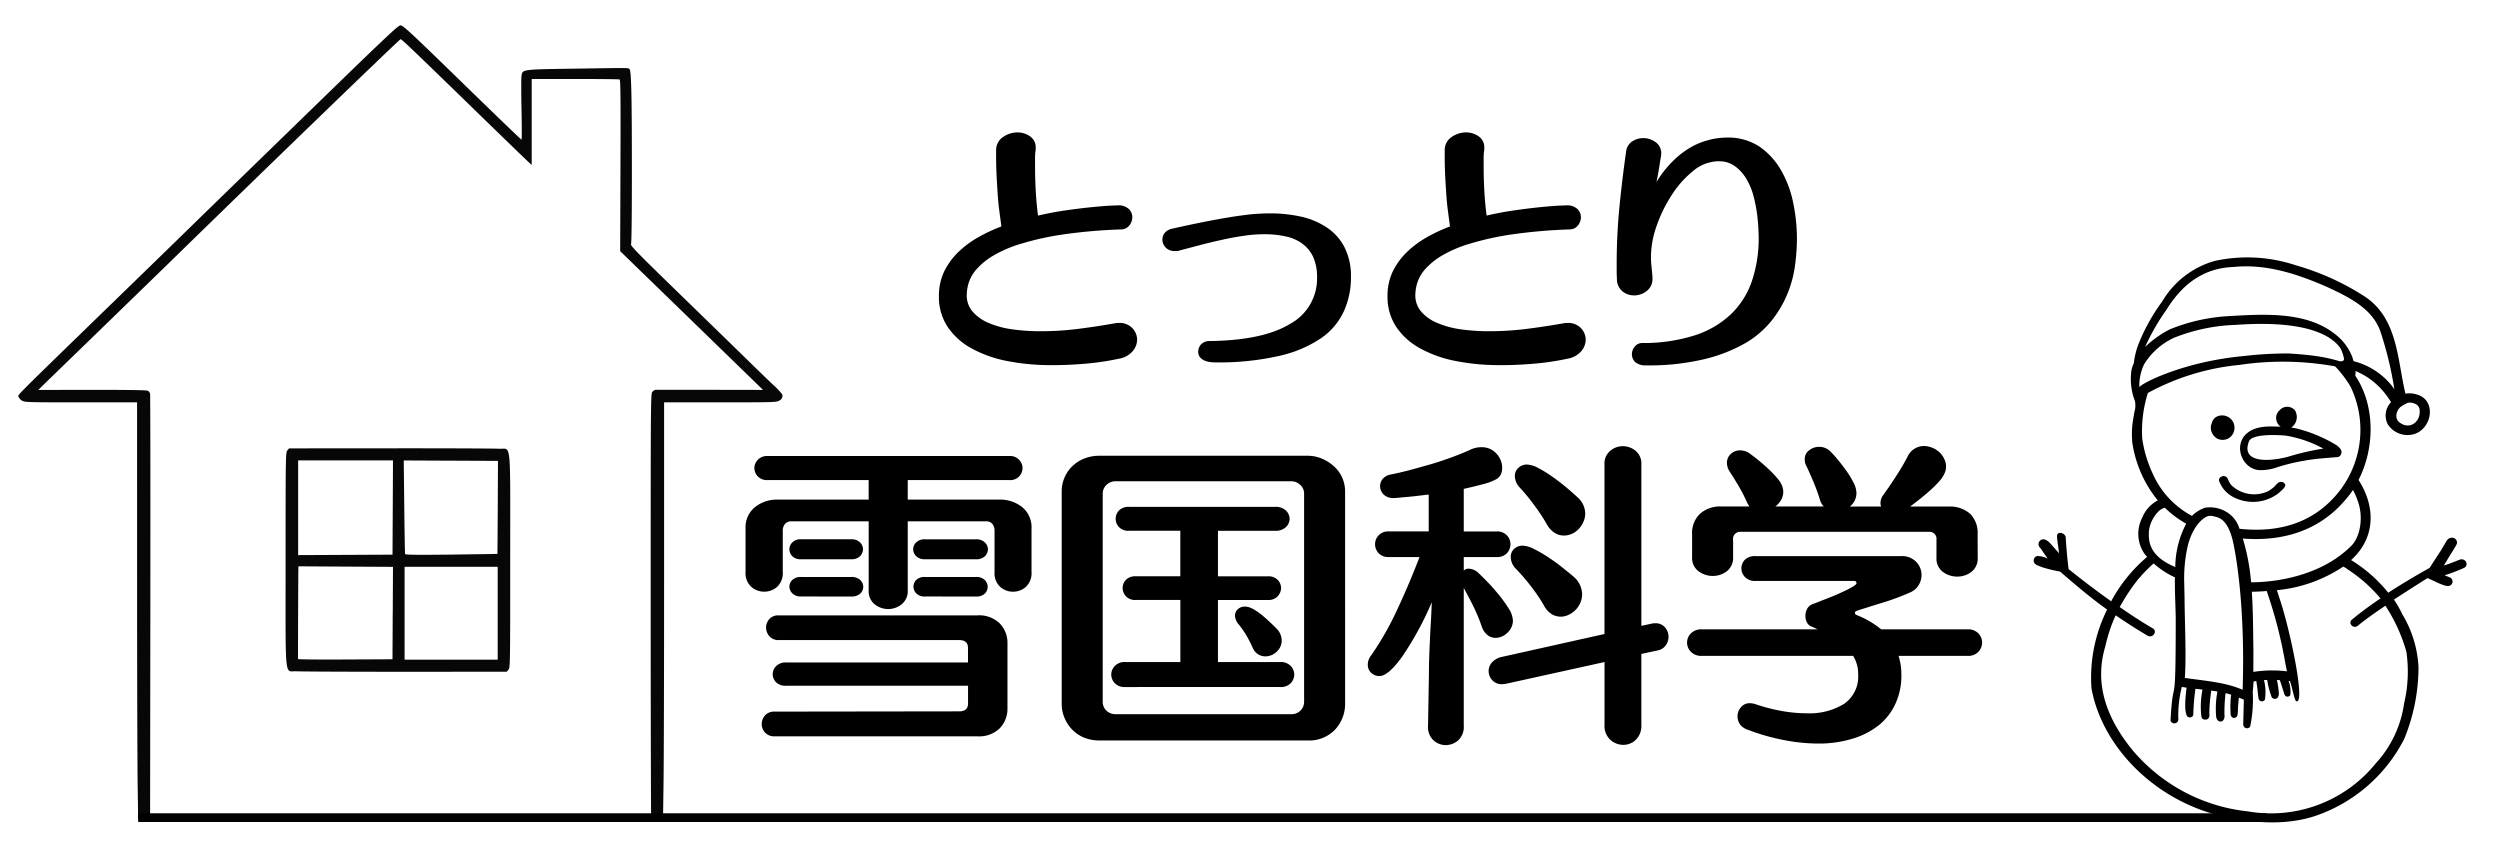
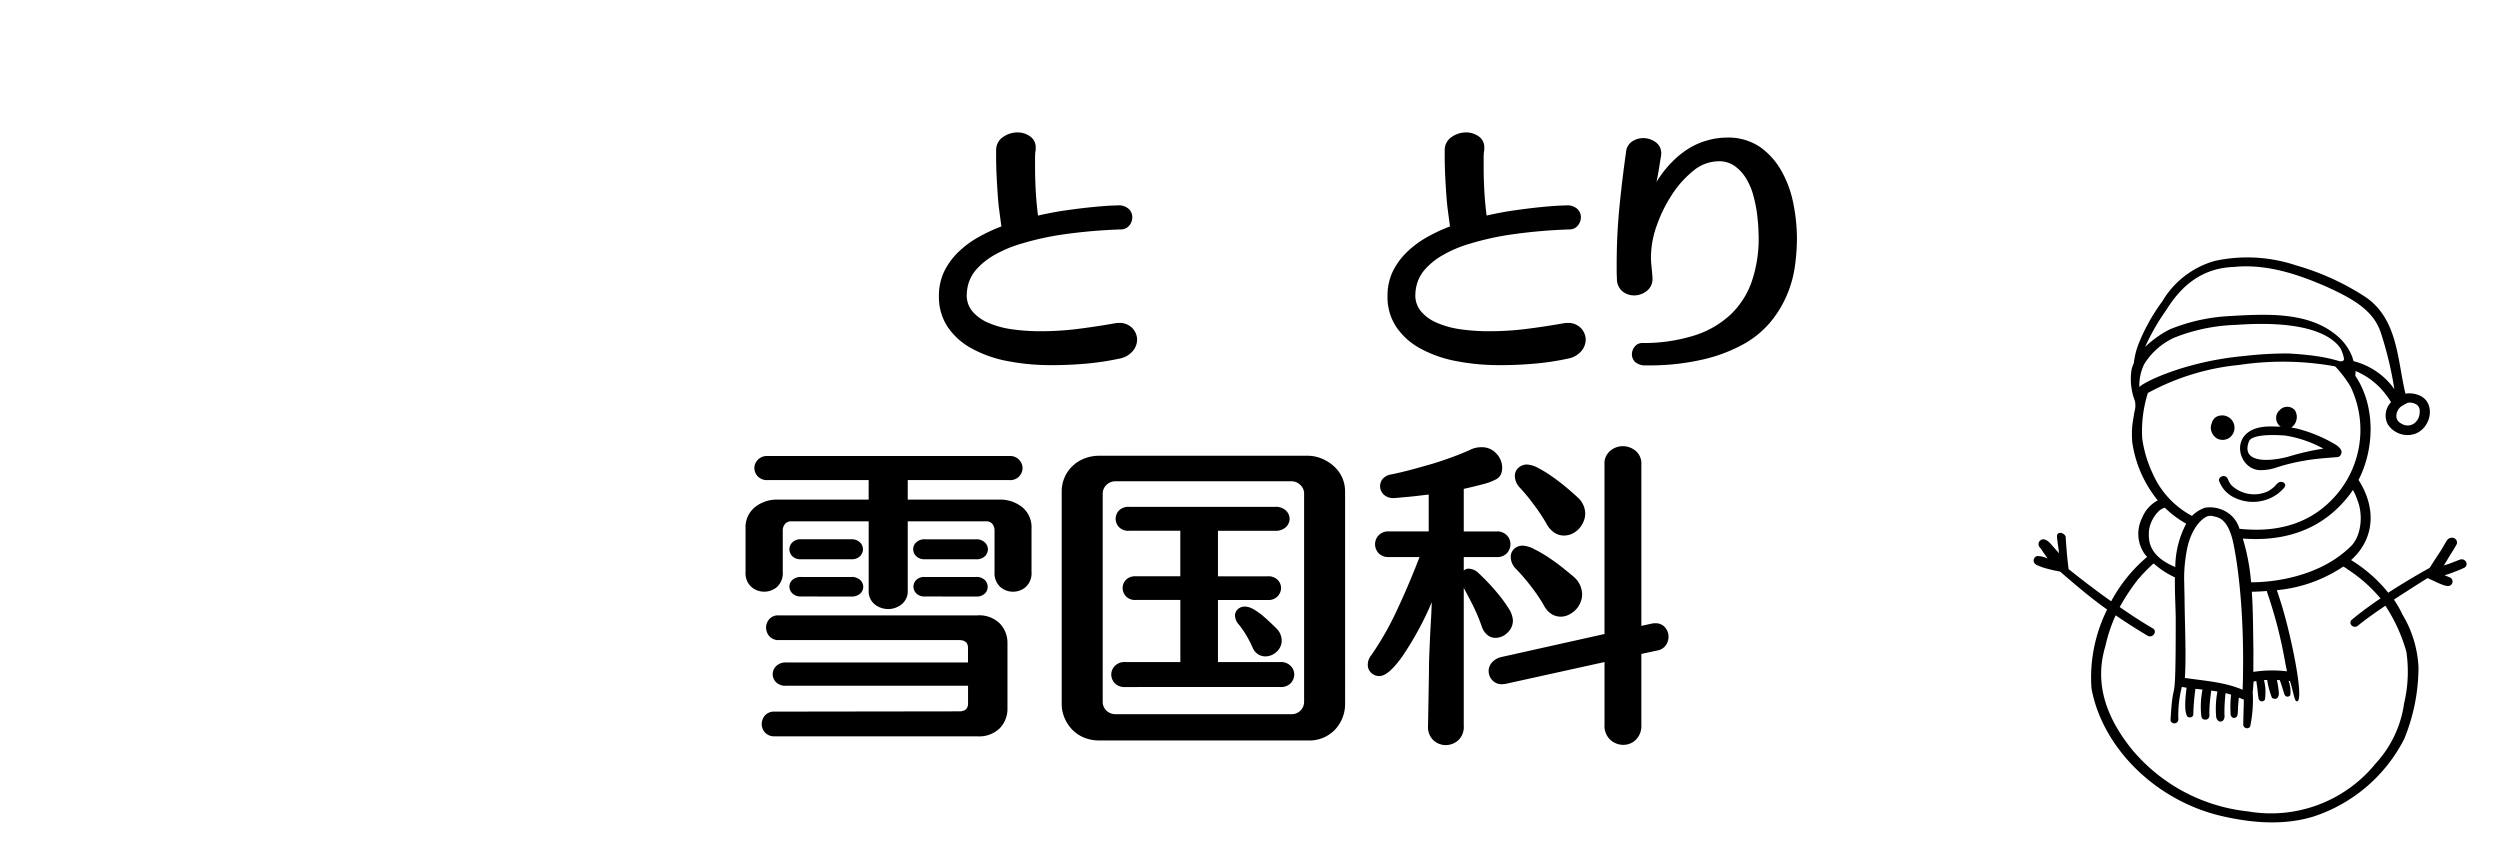
<svg xmlns="http://www.w3.org/2000/svg" width="302" height="103" viewBox="0 0 302 103">
  <defs>
    <clipPath id="clip-path">
-       <path id="パス_15557" data-name="パス 15557" d="M38.547,139.176h96v96h-96Zm0,0" />
-     </clipPath>
+       </clipPath>
    <clipPath id="clip-path-2">
      <path id="パス_15561" data-name="パス 15561" d="M284.074,167h52.5v68.793h-52.5Zm0,0" />
    </clipPath>
  </defs>
  <g id="雪国科学_2_" data-name="雪国科学 (2)" transform="translate(-38.547 -136.176)">
    <g id="グループ_2157" data-name="グループ 2157" clip-path="url(#clip-path)">
-       <path id="パス_15556" data-name="パス 15556" d="M-1.086,237.34c-20.633-.055-21-.059-21.156-.262a.687.687,0,0,1,.137-1c.277-.18,2.156-.191,38.824-.227l38.527-.039-.07-4.766c-.039-2.621-.07-14.1-.07-25.516V184.781H48.32c-6.465,0-6.8-.012-7.117-.207a.964.964,0,0,1-.4-.449c-.082-.312-1.2.809,12.785-12.777,3.359-3.266,6.938-6.742,7.945-7.73s7.066-6.879,13.453-13.086c10.375-10.086,11.652-11.293,11.949-11.293s1.125.762,7.438,6.906c3.9,3.8,7.129,6.906,7.172,6.906s.043-1.637,0-3.641-.043-3.828,0-4.059c.137-.812-.059-.785,6.555-.883,6.914-.105,6.355-.113,6.512.1.2.273.266,3.441.266,12.5,0,5.289-.039,8.48-.105,8.605-.09.172.727,1.008,5.754,5.895,3.227,3.137,6.863,6.676,8.082,7.867s2.707,2.633,3.313,3.207a8.555,8.555,0,0,1,1.125,1.184.622.622,0,0,1-.359.738c-.34.207-.562.215-7.133.215H118.77V205.43c0,11.359-.027,22.844-.07,25.523l-.07,4.875h72.789l.266.266a.72.72,0,0,1,.059,1.043l-.207.258-74.246.055-.066-.828c-.039-.453-.074-12.547-.074-26.871,0-25.9,0-26.047.219-26.262a.743.743,0,0,1,.348-.223h6.57l6.43.012-.594-.582c-.328-.316-4.211-4.09-8.625-8.379l-8.035-7.8.035-10.344c.027-8.539.008-10.355-.109-10.4-.082-.031-2.5-.055-5.379-.055h-5.234v10.391l-.676-.633c-.371-.348-2.426-2.34-4.566-4.418C88.637,142.4,87.082,140.91,86.938,140.91c-.121,0-16.73,16.047-28.1,27.152-1.25,1.219-5.043,4.9-8.43,8.188s-6.406,6.211-6.7,6.5l-.539.531,6.508-.012c4.445,0,6.582.031,6.727.113a.6.6,0,0,1,.273.352c.035.133.047,12.262.031,26.953l-.031,26.711H38.3C28.191,237.395,10.469,237.367-1.086,237.34Zm75.449-20.07c-1.473-.094-1.316,1.547-1.316-13.492,0-12.57.008-12.937.207-13.184l.207-.254,12.2-.008c6.707-.008,12.625.02,13.148.051,1.539.105,1.371-1.57,1.371,13.5,0,12.566,0,12.934-.207,13.184l-.207.254-12.25.008C80.777,217.328,74.859,217.3,74.363,217.27Zm11.629-7.039.027-5.578-5.7-.031-5.723-.035c-.02,0-.062,11.043-.047,11.2,0,.047,2.574.074,5.711.055l5.7-.027.027-5.574Zm12.676.02v-5.609H87.422v11.223H98.668ZM85.992,197.492l.027-5.7H74.563v11.441l11.4-.055Zm12.641,5.594c.008-.008.027-2.539.043-5.625l.027-5.609L87.32,191.8l.063,5.582c.031,3.074.078,5.648.1,5.719.031.1,1.277.117,5.582.07C96.117,203.129,98.621,203.094,98.633,203.086Zm0,0" fill="#070707" />
-     </g>
+       </g>
    <path id="パス_15558" data-name="パス 15558" d="M302.652,223.945v-.012S302.668,223.934,302.652,223.945Zm0,0" />
    <path id="パス_15559" data-name="パス 15559" d="M315.23,219.852Zm0,0" />
    <g id="グループ_2158" data-name="グループ 2158" transform="translate(0 0.176)" clip-path="url(#clip-path-2)">
      <path id="パス_15560" data-name="パス 15560" d="M336.5,204.031a.59.59,0,0,0-.617-.465.913.913,0,0,0-.176.027h.012s-.012,0-.012.016c-.016,0-.043.012-.055.012-.234.082-.836.344-.5.191a14.106,14.106,0,0,1-1.395.5c.246-.395.492-.8.727-1.2.3-.465.6-.93.848-1.406a.591.591,0,0,0-.617-.75.713.713,0,0,0-.586.34c-.246.383-.465.777-.7,1.176-.453.68-1,1.527-1.383,2.129-1.738.969-3.41,1.965-5,3a17.326,17.326,0,0,0-4.488-3.945c2.887-2.594,3.051-6.32.9-9.68,2-3.9,2.012-9.035-.4-12.6a1.623,1.623,0,0,0,.027-.531.842.842,0,0,1,.344.121,8.863,8.863,0,0,1,3.324,2.688,9.767,9.767,0,0,1,.633.93,2.3,2.3,0,0,0-.383,2.691,2.842,2.842,0,0,0,3.188,1.16c2.164-.684,2.723-4.109.3-4.781a2.777,2.777,0,0,0-1.367-.094c-.07-.312-.137-.613-.191-.875-.8-3.848-.973-8.488-4.848-10.945a30.883,30.883,0,0,0-8.184-3.687,18.537,18.537,0,0,0-9.773-.543,10.742,10.742,0,0,0-6.379,4.9,22.921,22.921,0,0,0-2.957,5.379,9.725,9.725,0,0,0-.48,2.09c-.012.039-.039.066-.055.109a4.057,4.057,0,0,0-.219.68,7.1,7.1,0,0,0,.016,2.336c.039.246.094.477.148.723.07.23.152.449.234.684a2.567,2.567,0,0,1-.055,1.352c-.082.531-.18,1.051-.246,1.594A10.474,10.474,0,0,0,296.1,189a4.332,4.332,0,0,0,.027.449,14.4,14.4,0,0,0,3.078,7,4.084,4.084,0,0,0-1.891,2.113,4.25,4.25,0,0,0,.277,4.316c.094.133.219.27.328.395a18.338,18.338,0,0,0-4.34,5.363c-1.891-1.336-3.7-2.73-5.148-3.891-.273-2.211-.34-3.875-.355-3.918-.176-.516-1.066-.68-1.039-.039-.016.246.137,1.172.246,2.047-.328-.367-.672-.75-.9-1.012-.355-.434-1.027-1.051-1.508-.379a.6.6,0,0,0,.125.734c.313.426.6.859.9,1.3a2.938,2.938,0,0,0-1.246-.312.562.562,0,0,0-.355.848c.219.3.672.379,1.012.531a17.761,17.761,0,0,0,2.094.5c1.711,1.477,3.754,3.234,5.684,4.586a18.426,18.426,0,0,0-1.891,9.527c1.316,7.152,7.68,13.434,15.414,15.344,3.707.9,7.789,1.281,11.484.109a18.886,18.886,0,0,0,10.883-9.352,22.913,22.913,0,0,0,1.723-8.641,13.586,13.586,0,0,0-1.941-6.387,13.222,13.222,0,0,0-1.027-1.8c1.438-.941,2.875-1.855,4.078-2.609a.812.812,0,0,0,.121.082c.863.355,1.906.969,2.453.875a.541.541,0,0,0,.109-1.023c-.219-.082-.437-.18-.645-.273a7.508,7.508,0,0,0,.781-.246c.547-.2,1.094-.41,1.613-.656A.511.511,0,0,0,336.5,204.031Zm-13.949-2.062c-4.477,4.438-11.43,4.371-12.074,4.371a24.891,24.891,0,0,0-1-5.285c4.734.371,9.168-.871,12.387-4.668a11.842,11.842,0,0,0,.918-1.2,7.564,7.564,0,0,1,.547,1.242C324.074,198.313,323.734,200.809,322.555,201.969Zm-11.988,5.516c.6-.012,1.215-.039,1.8-.094a.507.507,0,0,1,.055.164,54.665,54.665,0,0,1,2.191,8.531c.094.531.164.707.191,1.008a14.969,14.969,0,0,0-4.051.07c.012-.848,0-1.7.012-2.539C310.715,212.262,310.73,209.859,310.566,207.484Zm17.477-21.414a1.485,1.485,0,0,1,.547-.957c.234-.152.48-.285.715-.41a.263.263,0,0,0,.109-.055.425.425,0,0,0,.121-.012,1.566,1.566,0,0,1,.684.109.937.937,0,0,1,.605.625c.246,1.516-1.1,2.582-2.316,1.723A.975.975,0,0,1,328.043,186.07Zm-27.758-12.7c1.875-3,4.395-4.984,8.074-5.121,3.984-.406,7.762.875,11.211,2.375,3.176,1.449,5.641,2.813,6.559,5.488A44.109,44.109,0,0,1,327.785,183c-.125-.148-.234-.312-.355-.465a8.671,8.671,0,0,0-4.574-2.906c-.055-.176-.109-.34-.148-.5a6.359,6.359,0,0,0-1.891-2.609c-3.516-2.961-8.773-2.578-13.25-2.32a22.029,22.029,0,0,0-6.91,1.586,12.461,12.461,0,0,0-2.984,2.129A26.656,26.656,0,0,1,300.285,173.375Zm-3.3,9.4a5.9,5.9,0,0,1,.578-2.77,8.306,8.306,0,0,1,3.613-3.2,21.933,21.933,0,0,1,7.473-1.555c9.676-.7,11.965,1.9,12.621,2.813a4.644,4.644,0,0,1,.438,1.281c.012.289-.316.344-.547.289a20.675,20.675,0,0,0-2.055-.492c-.711-.125-1.437-.219-2.164-.289-.629-.066-1.27-.105-1.9-.148a45.058,45.058,0,0,0-5.363.3C302.242,179.68,297.137,182.355,296.984,182.777Zm1.629,10.473a14.651,14.651,0,0,1-1.285-4.289,15.4,15.4,0,0,1,.684-5.484,28.839,28.839,0,0,1,11.035-3.387,35.645,35.645,0,0,1,11.387.137c.07.012.152.039.219.055a13.464,13.464,0,0,1,1.848,2.441,12.054,12.054,0,0,1-2.437,13.828c-2.957,2.934-6.855,3.781-10.988,3.332a3.5,3.5,0,0,0-1.043-1.652,3.847,3.847,0,0,0-3.148-.887,4.257,4.257,0,0,0-1.547.98A10.585,10.585,0,0,1,298.613,193.25Zm3.793,13.254a17.8,17.8,0,0,1,.426-4.574c.684-2.676,2.105-3.523,2.5-3.59a.1.1,0,0,0,.066-.016,2.19,2.19,0,0,1,.277,0,.859.859,0,0,1,.246.043c.547.137,1.668.2,2.34,2.922.313,1.309,1.531,7.617,1.2,18.043-2.176-.941-4.613-1.078-6.98-1.434.18-2.73-.012-6.348-.039-9.676C302.434,207.637,302.406,207.063,302.406,206.5Zm-4.27-6.336a4.056,4.056,0,0,1,1.285-2.5,1.718,1.718,0,0,1,.645-.328,12.07,12.07,0,0,0,2.574,1.926,11.424,11.424,0,0,0-1.316,5.238C298,203.129,298.094,201.191,298.137,200.168Zm31.1,14.551a16.632,16.632,0,0,1-.273,6.266,13.444,13.444,0,0,1-3.434,7.25,16.286,16.286,0,0,1-15.441,5.785,21.132,21.132,0,0,1-14-7.48c-3.133-3.891-4.559-7.984-3.215-12.461a18.706,18.706,0,0,1,1.246-3.742c1.367.93,2.707,1.789,3.926,2.5.574.23,1.1-.5.629-.887-1.285-.738-2.68-1.652-4.062-2.609a23.939,23.939,0,0,1,2.176-3.3c-.273.258.367-.383.449-.52.387-.422.8-.832,1.219-1.23a2.018,2.018,0,0,1,.262-.215,10.4,10.4,0,0,0,2.559,1.676c-.027,1.953.1,3.824.1,5.133,0,12.121-.289,6.008-.629,12.164a.487.487,0,0,0,.941-.246,14.015,14.015,0,0,1,.426-3.824c.191.043.383.07.574.1-.164,1.324-.312,2.895.1,3.492a.476.476,0,0,0,.6-.012.4.4,0,0,0,.109-.2,27.376,27.376,0,0,1,.258-3.141c.289.027.578.055.852.094a10.633,10.633,0,0,0-.164,2.965c.039.324.027.723.656.652a.516.516,0,0,0,.34-.613,16.15,16.15,0,0,1,.152-2.293c0-.043.016-.109.027-.23,0-.043.016-.07.016-.1a.843.843,0,0,1,.039-.258c.246.027.508.066.738.109a11.317,11.317,0,0,0-.164,2.879c.016,1.039,1.152.984,1.016-.082a18.725,18.725,0,0,1,.137-2.605c.219.055.438.121.668.191a11.657,11.657,0,0,0-.066,2.184c-.043.422.273.832.723.5.234-.3.125-.93.207-1.527.027-.383.043-.6.07-.809.121.055.258.1.383.164.082.027.148.055.219.07-.016.98-.055,1.965-.07,2.949a.457.457,0,0,0,.836.313,15.81,15.81,0,0,0,.316-4,.377.377,0,0,0-.016-.137c0-.027.016-.039.016-.066.039-.41.066-.82.094-1.23.1-.027.207-.039.328-.066.07.438.164,1.172.219,1.73.082.383-.012.383.191.629a.432.432,0,0,0,.629-.094,5.958,5.958,0,0,0-.109-2.375,3.106,3.106,0,0,1,.387-.016A10.208,10.208,0,0,0,313,220.3c.711.4.891-.3.82-.734a11.923,11.923,0,0,0-.219-1.422c.125,0,.234.016.344.016.246.641.465,1.488.6,1.8a.389.389,0,0,0,.6.094.275.275,0,0,0,.082-.16v-.016a3.667,3.667,0,0,0-.219-1.625c.055,0,.109.016.164.016.316.914.453,1.965.715,2.414,1.246.7-.633-8.3-1.848-12.012-.109-.34-.332-1.035-.441-1.379a17.235,17.235,0,0,0,7.352-2.43,7.585,7.585,0,0,0,.656-.422,3.114,3.114,0,0,1,.578.367,17.838,17.838,0,0,1,3.926,3.48c-1.176.8-2.34,1.641-3.406,2.527-.6.438.121,1.242.7.75.879-.723,2.055-1.555,3.3-2.391A20.12,20.12,0,0,1,329.234,214.719Zm0,0" />
    </g>
    <path id="パス_15562" data-name="パス 15562" d="M311.387,192.961a5.662,5.662,0,0,0,2.2-.328,23.708,23.708,0,0,1,3.379-.816c1.344-.246,2.711-.316,4.055-.437a.635.635,0,0,0,.258-.957,1.951,1.951,0,0,0-.586-.531,17.162,17.162,0,0,0-4.656-1.937,6.3,6.3,0,0,0-.711-.125,1.546,1.546,0,0,0,.438-2.1,1.225,1.225,0,0,0-1.875.043,1.385,1.385,0,0,0-.273.367,1.286,1.286,0,0,0,.438,1.582c-.465-.027-.93-.027-1.395-.027C307.719,187.762,308.66,192.676,311.387,192.961Zm-1.164-3.465c.328-.836,2.8-.836,4.422-.7a14.27,14.27,0,0,1,4.559,1.57,31.4,31.4,0,0,0-4.258.984C312.164,192.074,309.277,191.926,310.223,189.5Zm0,0" />
    <path id="パス_15563" data-name="パス 15563" d="M314.3,194.41c-.59-.137-.711.324-1.176.7.094-.082-.383.3-.508.355-.055.027-.094.055-.148.082a.63.63,0,0,1-.1.039,3.967,3.967,0,0,1-4.27-.8,2.184,2.184,0,0,1-.328-.52c-.082-.148-.109-.34-.262-.449-.371-.355-1.082.066-.875.5a3.577,3.577,0,0,0,1.914,2.008,5.074,5.074,0,0,0,5.215-.547C314.273,195.309,315.039,194.789,314.3,194.41Zm0,0" />
    <path id="パス_15564" data-name="パス 15564" d="M306.309,189.113a1.435,1.435,0,0,0,1.531-.043,1.492,1.492,0,0,0-1.137-2.687,1.192,1.192,0,0,0-.984.953,1.873,1.873,0,0,0-.094.273A1.566,1.566,0,0,0,306.309,189.113Zm0,0" />
-     <path id="パス_15565" data-name="パス 15565" d="M0,.75H257.125" transform="translate(55.242 234.196)" fill="none" stroke="#000" stroke-width="1.05" />
    <g id="グループ_2161" data-name="グループ 2161">
      <g id="グループ_2160" data-name="グループ 2160" transform="translate(126.78 222.451)">
        <g id="グループ_2159" data-name="グループ 2159">
          <path id="パス_15566" data-name="パス 15566" d="M23.516-18.719a1.423,1.423,0,0,1-1.078-.375,1.206,1.206,0,0,1-.359-.844,1.118,1.118,0,0,1,.359-.812,1.423,1.423,0,0,1,1.078-.375h6.141a1.431,1.431,0,0,1,1.094.391,1.147,1.147,0,0,1,.359.8,1.223,1.223,0,0,1-.359.844,1.456,1.456,0,0,1-1.094.375Zm0,4.5a1.368,1.368,0,0,1-1.062-.375,1.21,1.21,0,0,1-.344-.812,1.147,1.147,0,0,1,.344-.812,1.408,1.408,0,0,1,1.063-.359h6.141a1.4,1.4,0,0,1,1.078.375,1.177,1.177,0,0,1,.344.8,1.172,1.172,0,0,1-.344.828,1.426,1.426,0,0,1-1.078.359Zm12.859-2.969a2.269,2.269,0,0,1-.687,1.813,2.319,2.319,0,0,1-1.531.578,2.347,2.347,0,0,1-1.562-.578,2.256,2.256,0,0,1-.687-1.812v-5a1.271,1.271,0,0,0-.25-.781.9.9,0,0,0-.781-.328H21.422v8.313a2.031,2.031,0,0,1-.75,1.719,2.6,2.6,0,0,1-1.609.563,2.648,2.648,0,0,1-1.625-.562,2.042,2.042,0,0,1-.734-1.719V-23.3H7.391a.961.961,0,0,0-.8.328,1.191,1.191,0,0,0-.266.781v5a2.269,2.269,0,0,1-.687,1.813,2.362,2.362,0,0,1-1.562.578,2.374,2.374,0,0,1-1.547-.578,2.238,2.238,0,0,1-.7-1.812v-5.234A3.124,3.124,0,0,1,2.953-25a4.228,4.228,0,0,1,2.766-.922H16.7v-2.359H4.5a1.522,1.522,0,0,1-1.2-.453,1.489,1.489,0,0,1-.406-1,1.445,1.445,0,0,1,.406-.984,1.5,1.5,0,0,1,1.2-.469H33.7a1.459,1.459,0,0,1,1.188.469,1.463,1.463,0,0,1,.406.984,1.508,1.508,0,0,1-.406,1,1.477,1.477,0,0,1-1.187.453H21.422v2.359H32.438A4.291,4.291,0,0,1,35.266-25a3.147,3.147,0,0,1,1.109,2.578ZM8.547-18.719a1.389,1.389,0,0,1-1.078-.375,1.239,1.239,0,0,1-.344-.844,1.16,1.16,0,0,1,.344-.8,1.366,1.366,0,0,1,1.078-.391h6.016a1.422,1.422,0,0,1,1.109.391,1.177,1.177,0,0,1,.344.8,1.258,1.258,0,0,1-.344.844,1.447,1.447,0,0,1-1.109.375Zm0,4.5a1.433,1.433,0,0,1-1.062-.375,1.178,1.178,0,0,1-.359-.812,1.118,1.118,0,0,1,.359-.812,1.476,1.476,0,0,1,1.063-.359h6.016a1.5,1.5,0,0,1,1.125.375,1.147,1.147,0,0,1,.359.8,1.141,1.141,0,0,1-.359.828,1.533,1.533,0,0,1-1.125.359ZM33.469-.719a3.367,3.367,0,0,1-.922,2.406,3.54,3.54,0,0,1-2.734.984H5.344A1.463,1.463,0,0,1,4.172,2.2a1.482,1.482,0,0,1-.391-.984A1.64,1.64,0,0,1,4.172.156,1.463,1.463,0,0,1,5.344-.312l22.3-.031c.707,0,1.063-.316,1.063-.953V-3.437H6.75A1.621,1.621,0,0,1,5.5-3.875a1.409,1.409,0,0,1-.391-.969,1.374,1.374,0,0,1,.422-.969A1.625,1.625,0,0,1,6.75-6.25H28.7V-8c0-.633-.355-.953-1.062-.953H5.875A1.463,1.463,0,0,1,4.7-9.422a1.64,1.64,0,0,1-.391-1.062,1.523,1.523,0,0,1,.375-.984,1.4,1.4,0,0,1,1.141-.469H29.813a3.54,3.54,0,0,1,2.734.984,3.367,3.367,0,0,1,.922,2.406Zm0,0" />
        </g>
      </g>
    </g>
    <g id="グループ_2164" data-name="グループ 2164">
      <g id="グループ_2163" data-name="グループ 2163" transform="translate(164.895 222.451)">
        <g id="グループ_2162" data-name="グループ 2162">
          <path id="パス_15567" data-name="パス 15567" d="M36.141-1.328a4.529,4.529,0,0,1-1.2,3.172,4.279,4.279,0,0,1-3.328,1.328H6.438a4.849,4.849,0,0,1-1.828-.344,4.2,4.2,0,0,1-1.422-.953A4.5,4.5,0,0,1,2.25.453a4.261,4.261,0,0,1-.344-1.719V-26.875a4.175,4.175,0,0,1,.359-1.75A4.111,4.111,0,0,1,3.234-30a4.34,4.34,0,0,1,1.422-.891,4.782,4.782,0,0,1,1.781-.328H31.609a4.427,4.427,0,0,1,1.719.344,4.978,4.978,0,0,1,1.453.922,3.992,3.992,0,0,1,1,1.359,4.157,4.157,0,0,1,.359,1.719ZM31.188-26.609a1.41,1.41,0,0,0-.484-1.109,1.564,1.564,0,0,0-1.078-.422H8.422a1.578,1.578,0,0,0-1.109.438,1.45,1.45,0,0,0-.453,1.094V-1.562A1.472,1.472,0,0,0,7.313-.422,1.6,1.6,0,0,0,8.422,0h21.2A1.522,1.522,0,0,0,30.75-.437a1.49,1.49,0,0,0,.438-1.094ZM27.828-10.375a2.1,2.1,0,0,1,.656,1.453,1.828,1.828,0,0,1-.609,1.375,1.979,1.979,0,0,1-1.375.563,1.724,1.724,0,0,1-.844-.234,1.762,1.762,0,0,1-.687-.828,14.273,14.273,0,0,0-.8-1.547,11.331,11.331,0,0,0-.953-1.344,1.6,1.6,0,0,1-.375-.953,1.038,1.038,0,0,1,.328-.781A1.228,1.228,0,0,1,24.063-13a1.875,1.875,0,0,1,.469.078,3.268,3.268,0,0,1,.719.344,8.646,8.646,0,0,1,1.078.8Q26.949-11.248,27.828-10.375ZM9.609-3.281a1.655,1.655,0,0,1-1.3-.469A1.56,1.56,0,0,1,7.891-4.8a1.494,1.494,0,0,1,.422-1.016,1.635,1.635,0,0,1,1.3-.484h6.625v-7.5H10.828a1.48,1.48,0,0,1-1.172-.453,1.528,1.528,0,0,1-.391-1,1.423,1.423,0,0,1,.391-.969,1.526,1.526,0,0,1,1.172-.437h5.406v-5.5H10.063a1.585,1.585,0,0,1-1.25-.453,1.467,1.467,0,0,1-.391-.984,1.5,1.5,0,0,1,.391-1,1.6,1.6,0,0,1,1.25-.453H27.672A1.775,1.775,0,0,1,29-24.594a1.429,1.429,0,0,1,.438,1,1.4,1.4,0,0,1-.437.984,1.76,1.76,0,0,1-1.328.453H20.781v5.5H26.8a1.547,1.547,0,0,1,1.2.438,1.405,1.405,0,0,1,.406.969,1.508,1.508,0,0,1-.406,1,1.5,1.5,0,0,1-1.2.453H20.781v7.5h7.5a1.613,1.613,0,0,1,1.3.484A1.494,1.494,0,0,1,30-4.8a1.56,1.56,0,0,1-.422,1.047,1.633,1.633,0,0,1-1.3.469Zm0,0" />
        </g>
      </g>
    </g>
    <g id="グループ_2167" data-name="グループ 2167">
      <g id="グループ_2166" data-name="グループ 2166" transform="translate(203.01 222.451)">
        <g id="グループ_2165" data-name="グループ 2165">
          <path id="パス_15568" data-name="パス 15568" d="M26.156-26.156a2.667,2.667,0,0,1,.875,1.906,2.447,2.447,0,0,1-.219,1.016,3.081,3.081,0,0,1-.562.859,2.729,2.729,0,0,1-.844.594,2.4,2.4,0,0,1-.969.2,2.071,2.071,0,0,1-1.125-.344,2.9,2.9,0,0,1-.969-1.109,23.2,23.2,0,0,0-1.578-2.359,21.778,21.778,0,0,0-1.672-2.016,2.052,2.052,0,0,1-.562-1.344,1.3,1.3,0,0,1,.422-1,1.471,1.471,0,0,1,1.063-.406,3.249,3.249,0,0,1,1.375.438,14.436,14.436,0,0,1,1.734,1.078q.891.627,1.7,1.313T26.156-26.156ZM33.813-7.281V1.266a2.354,2.354,0,0,1-.672,1.828,2.142,2.142,0,0,1-1.5.609,2.343,2.343,0,0,1-1.578-.609,2.289,2.289,0,0,1-.7-1.828V-6.3L17.578-3.7A3.062,3.062,0,0,1,17-3.625a1.529,1.529,0,0,1-1.2-.484,1.637,1.637,0,0,1-.437-1.109,1.579,1.579,0,0,1,.375-1,2.142,2.142,0,0,1,1.156-.687L29.359-9.687V-30.156a1.986,1.986,0,0,1,.688-1.656,2.331,2.331,0,0,1,1.516-.562,2.408,2.408,0,0,1,1.563.563,2,2,0,0,1,.688,1.656v19.484l1.219-.266a1.721,1.721,0,0,1,.469-.047,1.454,1.454,0,0,1,1.172.5,1.727,1.727,0,0,1,.422,1.141,1.774,1.774,0,0,1-.328,1.016,1.551,1.551,0,0,1-1,.625Zm-8.078-9.234a2.834,2.834,0,0,1,.922,2.031,2.56,2.56,0,0,1-.219,1.031,2.666,2.666,0,0,1-.578.859,3.1,3.1,0,0,1-.844.594,2.2,2.2,0,0,1-.953.219,2.16,2.16,0,0,1-1.078-.3,2.707,2.707,0,0,1-.953-1.078,20.4,20.4,0,0,0-1.484-2.2,24.383,24.383,0,0,0-1.859-2.172,2.084,2.084,0,0,1-.656-1.453,1.317,1.317,0,0,1,.391-.969,1.477,1.477,0,0,1,1.094-.406,3.376,3.376,0,0,1,1.359.422,15.448,15.448,0,0,1,1.766,1.031c.613.406,1.2.836,1.75,1.281S25.4-16.816,25.734-16.516ZM14.188-17c.2.18.523.5.984.969s.914.984,1.375,1.547A15.8,15.8,0,0,1,17.766-12.8a2.974,2.974,0,0,1,.531,1.469,1.978,1.978,0,0,1-.672,1.5,2.06,2.06,0,0,1-1.422.609,1.569,1.569,0,0,1-.969-.328,2.208,2.208,0,0,1-.7-1.047A23.068,23.068,0,0,0,13.5-13.078q-.533-1.061-1.141-2.172V1.375a2.2,2.2,0,0,1-.672,1.781,2.278,2.278,0,0,1-1.516.578A2.213,2.213,0,0,1,8.7,3.156a2.185,2.185,0,0,1-.656-1.75V1.375l.109-6.328c0-.531.008-1.164.031-1.906s.063-1.492.094-2.266.082-1.555.125-2.328.07-1.473.094-2.078A38.021,38.021,0,0,1,4.906-6.937Q3.23-4.605,2.172-4.609a1.415,1.415,0,0,1-1-.391,1.327,1.327,0,0,1-.406-.984,1.8,1.8,0,0,1,.422-1.141,36.078,36.078,0,0,0,3.078-5.391q1.482-3.152,2.75-6.469h-3.7a1.592,1.592,0,0,1-1.25-.469,1.616,1.616,0,0,1-.422-1.094,1.532,1.532,0,0,1,.422-1.047,1.573,1.573,0,0,1,1.25-.484H8.125v-4.453c-.23.023-.547.059-.953.109s-.824.1-1.25.141-.82.07-1.2.109a7.924,7.924,0,0,1-.8.063,1.65,1.65,0,0,1-1.25-.437,1.415,1.415,0,0,1-.422-.984,1.424,1.424,0,0,1,.313-.891,1.728,1.728,0,0,1,1.063-.547q.984-.2,2.2-.516c.813-.219,1.648-.453,2.516-.7s1.711-.539,2.547-.844,1.6-.609,2.266-.922a3.023,3.023,0,0,1,1.328-.3,2.327,2.327,0,0,1,1.828.781A2.489,2.489,0,0,1,17-29.812a2.059,2.059,0,0,1-.156.844,1.374,1.374,0,0,1-.641.625,6.376,6.376,0,0,1-1.422.531q-.908.252-2.422.594v5.141h3.953a1.6,1.6,0,0,1,1.266.484A1.532,1.532,0,0,1,18-20.547a1.616,1.616,0,0,1-.422,1.094,1.617,1.617,0,0,1-1.266.469H12.359v1.641A.832.832,0,0,1,13-17.578,1.785,1.785,0,0,1,14.188-17Zm0,0" />
        </g>
      </g>
    </g>
    <g id="グループ_2170" data-name="グループ 2170">
      <g id="グループ_2169" data-name="グループ 2169" transform="translate(241.125 222.451)">
        <g id="グループ_2168" data-name="グループ 2168">
-           <path id="パス_15569" data-name="パス 15569" d="M36.328-18.906a2.02,2.02,0,0,1-.766,1.719,2.771,2.771,0,0,1-1.7.563,2.894,2.894,0,0,1-1.734-.562,1.991,1.991,0,0,1-.781-1.719v-2.141a.858.858,0,0,0-.953-.984H7.734a.856.856,0,0,0-.953.984v2.063a2.02,2.02,0,0,1-.766,1.719,2.722,2.722,0,0,1-1.672.563,2.894,2.894,0,0,1-1.734-.562,1.991,1.991,0,0,1-.781-1.719v-2.75A3.215,3.215,0,0,1,2.766-24.2a3.68,3.68,0,0,1,2.641-.891H8.766a2.651,2.651,0,0,1-.2-.3,2.35,2.35,0,0,1-.172-.344,17.815,17.815,0,0,0-.937-1.812q-.6-1.014-1.094-1.766a2.013,2.013,0,0,1-.328-1.031A1.436,1.436,0,0,1,6.5-31.437a1.629,1.629,0,0,1,1.125-.437,2.041,2.041,0,0,1,1.219.422A24.719,24.719,0,0,1,11-29.672a13.247,13.247,0,0,1,1.2,1.266,2.9,2.9,0,0,1,.531.906,2.313,2.313,0,0,1,.109.625,2.006,2.006,0,0,1-.266,1,2.739,2.739,0,0,1-.687.781h5.844a2,2,0,0,1-.469-.828c-.074-.258-.172-.566-.3-.922s-.266-.719-.422-1.094-.32-.758-.484-1.125-.3-.687-.437-.937a1.665,1.665,0,0,1-.187-.812,1.3,1.3,0,0,1,.531-1.062,1.9,1.9,0,0,1,1.188-.422,1.891,1.891,0,0,1,1.406.578,11.953,11.953,0,0,1,.828.922c.344.406.688.852,1.031,1.328a11.537,11.537,0,0,1,.891,1.453,2.869,2.869,0,0,1,.375,1.3,2.049,2.049,0,0,1-.8,1.625h3.781a.751.751,0,0,1-.062-.2,1.1,1.1,0,0,1-.016-.2,1.617,1.617,0,0,1,.344-1q.639-.873,1.5-2.2t1.438-2.437a2.1,2.1,0,0,1,.875-.969,2.178,2.178,0,0,1,1.063-.3,2.717,2.717,0,0,1,.984.188,2.723,2.723,0,0,1,.875.531,2.541,2.541,0,0,1,.609.813,2.126,2.126,0,0,1,.234.984,1.962,1.962,0,0,1-.141.688,3.4,3.4,0,0,1-.578.938,12.835,12.835,0,0,1-1.312,1.313q-.861.768-2.312,1.859h4.609a3.689,3.689,0,0,1,2.625.859,3.258,3.258,0,0,1,.922,2.5ZM26.766-7.047a7.571,7.571,0,0,1,.344,2.313,8.073,8.073,0,0,1-.734,3.5,7.117,7.117,0,0,1-2.031,2.594,9.442,9.442,0,0,1-3.172,1.609,13.85,13.85,0,0,1-4.125.578A21.822,21.822,0,0,1,13,3.141,25.706,25.706,0,0,1,8.547,1.875,1.863,1.863,0,0,1,7.594,1.2,1.709,1.709,0,0,1,7.313.266,1.646,1.646,0,0,1,7.719-.828a1.334,1.334,0,0,1,1.094-.5,2.226,2.226,0,0,1,.641.109,21.385,21.385,0,0,0,3.281.844,17.266,17.266,0,0,0,2.938.266A7.983,7.983,0,0,0,20.188-1.25a4,4,0,0,0,1.7-3.547,4.093,4.093,0,0,0-.609-2.25H3.016a1.739,1.739,0,0,1-1.344-.5,1.6,1.6,0,0,1-.453-1.109A1.551,1.551,0,0,1,1.672-9.75a1.753,1.753,0,0,1,1.344-.5H17a3.582,3.582,0,0,1-.344-.156,3.752,3.752,0,0,0-.344-.156,1.058,1.058,0,0,1-.609-.516,1.66,1.66,0,0,1-.187-.781,1.829,1.829,0,0,1,.188-.828,1.191,1.191,0,0,1,.609-.578c.719-.281,1.4-.547,2.047-.8s1.211-.5,1.7-.734a11.1,11.1,0,0,0,1.188-.609c.289-.176.438-.316.438-.422,0-.176-.1-.266-.3-.266H9.5a1.664,1.664,0,0,1-1.281-.469,1.525,1.525,0,0,1-.437-1.047,1.5,1.5,0,0,1,.406-1.031A1.719,1.719,0,0,1,9.5-19.094H27.031a2.383,2.383,0,0,1,1.875.7,2.293,2.293,0,0,1,.641,1.578,2.353,2.353,0,0,1-.359,1.234,2.264,2.264,0,0,1-1.094.906,29.049,29.049,0,0,1-3.3,1.219q-1.734.533-3.031.953c-.18.055-.266.141-.266.266s.1.227.313.3a10.968,10.968,0,0,1,2.859,1.688H35.078a1.7,1.7,0,0,1,1.344.5,1.6,1.6,0,0,1,.438,1.094,1.655,1.655,0,0,1-.437,1.109,1.689,1.689,0,0,1-1.344.5Zm0,0" />
-         </g>
+           </g>
      </g>
    </g>
    <g id="グループ_2173" data-name="グループ 2173">
      <g id="グループ_2172" data-name="グループ 2172" transform="translate(150.391 178.312)">
        <g id="グループ_2171" data-name="グループ 2171">
          <path id="パス_15570" data-name="パス 15570" d="M23.578-14.422a63.542,63.542,0,0,0-7.016.609A34.413,34.413,0,0,0,11.531-12.7a14.959,14.959,0,0,0-3.375,1.438,8.48,8.48,0,0,0-2,1.609,4.756,4.756,0,0,0-.969,1.641,5.3,5.3,0,0,0-.25,1.531,3,3,0,0,0,.656,1.922A5.127,5.127,0,0,0,7.438-3.187a11.035,11.035,0,0,0,2.844.813,24.372,24.372,0,0,0,3.656.25,36.107,36.107,0,0,0,4.188-.25q2.168-.264,4.594-.687c.1-.02.2-.035.3-.047s.207-.016.313-.016a2.1,2.1,0,0,1,1.609.625,2.035,2.035,0,0,1,.578,1.406A2.177,2.177,0,0,1,25,.266a2.742,2.742,0,0,1-1.641.922A32.178,32.178,0,0,1,19.25,1.8q-1.986.17-3.8.172h-.3a27.175,27.175,0,0,1-5.344-.5A14.67,14.67,0,0,1,5.5-.062,8.241,8.241,0,0,1,2.625-2.656a6.527,6.527,0,0,1-1.047-3.7,6.766,6.766,0,0,1,.656-3.031,8.538,8.538,0,0,1,1.734-2.344A11.692,11.692,0,0,1,6.375-13.5a19.37,19.37,0,0,1,2.75-1.281c-.086-.625-.172-1.289-.266-2s-.152-1.43-.2-2.172-.094-1.473-.125-2.2-.047-1.43-.047-2.078V-24a1.871,1.871,0,0,1,.828-1.578,3.01,3.01,0,0,1,1.75-.562,2.589,2.589,0,0,1,1.516.469,1.592,1.592,0,0,1,.688,1.406v.2a6.018,6.018,0,0,0-.078,1.031v1.094q0,1.488.094,3.047t.266,2.8q1.811-.422,3.531-.656c1.156-.164,2.18-.289,3.078-.375s1.641-.148,2.2-.172l.813-.031a1.81,1.81,0,0,1,1.344.438,1.388,1.388,0,0,1,.422.984,1.572,1.572,0,0,1-.359,1A1.25,1.25,0,0,1,23.578-14.422Zm0,0" />
        </g>
      </g>
    </g>
    <g id="グループ_2176" data-name="グループ 2176">
      <g id="グループ_2175" data-name="グループ 2175" transform="translate(177.164 178.312)">
        <g id="グループ_2174" data-name="グループ 2174">
-           <path id="パス_15571" data-name="パス 15571" d="M24.578-8.641a9.874,9.874,0,0,1-.844,4.078,8.025,8.025,0,0,1-2.766,3.281A14.808,14.808,0,0,1,15.891.859a32.657,32.657,0,0,1-7.734.781,4.631,4.631,0,0,1-.625-.047,2.572,2.572,0,0,1-.672-.187A1.433,1.433,0,0,1,6.328,1a1.074,1.074,0,0,1-.2-.672,1.249,1.249,0,0,1,.359-.875A1.38,1.38,0,0,1,7.547-.937Q14-1.031,17.234-3.016a6.224,6.224,0,0,0,3.25-5.594,5.85,5.85,0,0,0-.469-2.484A4.1,4.1,0,0,0,18.7-12.7a5.075,5.075,0,0,0-2-.875,11.647,11.647,0,0,0-2.578-.266,17.054,17.054,0,0,0-2.562.2c-.867.125-1.734.289-2.609.484s-1.742.4-2.594.625-1.672.438-2.484.656a.878.878,0,0,1-.3.063h-.25a1.441,1.441,0,0,1-1.141-.437A1.393,1.393,0,0,1,1.8-13.2a1.273,1.273,0,0,1,.281-.8A1.616,1.616,0,0,1,3-14.516q2.73-.609,4.625-.969c1.258-.238,2.328-.422,3.2-.547s1.641-.223,2.266-.266,1.207-.062,1.75-.062a17.075,17.075,0,0,1,3.688.391,9.071,9.071,0,0,1,3.109,1.3A6.315,6.315,0,0,1,23.781-12.3,7.666,7.666,0,0,1,24.578-8.641Zm0,0" />
-         </g>
+           </g>
      </g>
    </g>
    <g id="グループ_2179" data-name="グループ 2179">
      <g id="グループ_2178" data-name="グループ 2178" transform="translate(204.581 178.312)">
        <g id="グループ_2177" data-name="グループ 2177">
          <path id="パス_15572" data-name="パス 15572" d="M23.578-14.422a63.542,63.542,0,0,0-7.016.609A34.413,34.413,0,0,0,11.531-12.7a14.959,14.959,0,0,0-3.375,1.438,8.48,8.48,0,0,0-2,1.609,4.756,4.756,0,0,0-.969,1.641,5.3,5.3,0,0,0-.25,1.531,3,3,0,0,0,.656,1.922A5.127,5.127,0,0,0,7.438-3.187a11.035,11.035,0,0,0,2.844.813,24.372,24.372,0,0,0,3.656.25,36.107,36.107,0,0,0,4.188-.25q2.168-.264,4.594-.687c.1-.02.2-.035.3-.047s.207-.016.313-.016a2.1,2.1,0,0,1,1.609.625,2.035,2.035,0,0,1,.578,1.406A2.177,2.177,0,0,1,25,.266a2.742,2.742,0,0,1-1.641.922A32.178,32.178,0,0,1,19.25,1.8q-1.986.17-3.8.172h-.3a27.175,27.175,0,0,1-5.344-.5A14.67,14.67,0,0,1,5.5-.062,8.241,8.241,0,0,1,2.625-2.656a6.527,6.527,0,0,1-1.047-3.7,6.766,6.766,0,0,1,.656-3.031,8.538,8.538,0,0,1,1.734-2.344A11.692,11.692,0,0,1,6.375-13.5a19.37,19.37,0,0,1,2.75-1.281c-.086-.625-.172-1.289-.266-2s-.152-1.43-.2-2.172-.094-1.473-.125-2.2-.047-1.43-.047-2.078V-24a1.871,1.871,0,0,1,.828-1.578,3.01,3.01,0,0,1,1.75-.562,2.589,2.589,0,0,1,1.516.469,1.592,1.592,0,0,1,.688,1.406v.2a6.018,6.018,0,0,0-.078,1.031v1.094q0,1.488.094,3.047t.266,2.8q1.811-.422,3.531-.656c1.156-.164,2.18-.289,3.078-.375s1.641-.148,2.2-.172l.813-.031a1.81,1.81,0,0,1,1.344.438,1.388,1.388,0,0,1,.422.984,1.572,1.572,0,0,1-.359,1A1.25,1.25,0,0,1,23.578-14.422Zm0,0" />
        </g>
      </g>
    </g>
    <g id="グループ_2182" data-name="グループ 2182">
      <g id="グループ_2181" data-name="グループ 2181" transform="translate(231.353 178.312)">
        <g id="グループ_2180" data-name="グループ 2180">
          <path id="パス_15573" data-name="パス 15573" d="M15.781-25.516a6.824,6.824,0,0,1,4.031,1.141,8.85,8.85,0,0,1,2.609,2.938,13.226,13.226,0,0,1,1.422,3.953,21.651,21.651,0,0,1,.422,4.156,25.1,25.1,0,0,1-.219,3.156,13.82,13.82,0,0,1-.875,3.391A13.231,13.231,0,0,1,21.281-3.5a11.446,11.446,0,0,1-3.25,2.813A18.8,18.8,0,0,1,13.078,1.25,28.562,28.562,0,0,1,6.063,2a1.855,1.855,0,0,1-1.344-.406A1.294,1.294,0,0,1,4.328.672a1.441,1.441,0,0,1,.344-.937A1.126,1.126,0,0,1,5.578-.7a20.32,20.32,0,0,0,6.375-.937A11.409,11.409,0,0,0,16.313-4.2a10.01,10.01,0,0,0,2.516-4,16.028,16.028,0,0,0,.813-5.25c0-.156-.012-.484-.031-.984s-.074-1.109-.156-1.8a16.883,16.883,0,0,0-.422-2.156,7.79,7.79,0,0,0-.844-2.078,5.075,5.075,0,0,0-1.375-1.562,3.206,3.206,0,0,0-2-.625,4.852,4.852,0,0,0-3.125,1.2,12.069,12.069,0,0,0-2.578,2.922,16.907,16.907,0,0,0-1.781,3.641,11.374,11.374,0,0,0-.687,3.375A8.467,8.467,0,0,0,6.672-10.2c.039.4.086.906.141,1.531v.156a1.8,1.8,0,0,1-.7,1.531,2.441,2.441,0,0,1-1.531.531,2.214,2.214,0,0,1-1.406-.5,1.946,1.946,0,0,1-.656-1.562c-.023-.3-.031-.594-.031-.875v-.875q0-3.422.328-6.828.34-3.422.8-6.656a1.724,1.724,0,0,1,.734-1.3A2.444,2.444,0,0,1,5.7-25.453a2.507,2.507,0,0,1,1.484.484,1.633,1.633,0,0,1,.688,1.422,5.173,5.173,0,0,1-.094.641c-.055.344-.109.711-.172,1.094s-.125.742-.187,1.063-.105.527-.125.609a12.831,12.831,0,0,1,1.875-2.422,10.637,10.637,0,0,1,2.109-1.687,8.747,8.747,0,0,1,2.25-.953A8.513,8.513,0,0,1,15.781-25.516Zm0,0" />
        </g>
      </g>
    </g>
    <path id="パス_15574" data-name="パス 15574" d="M0,0H302V103H0Z" transform="translate(38.547 136.176)" fill="none" />
  </g>
</svg>